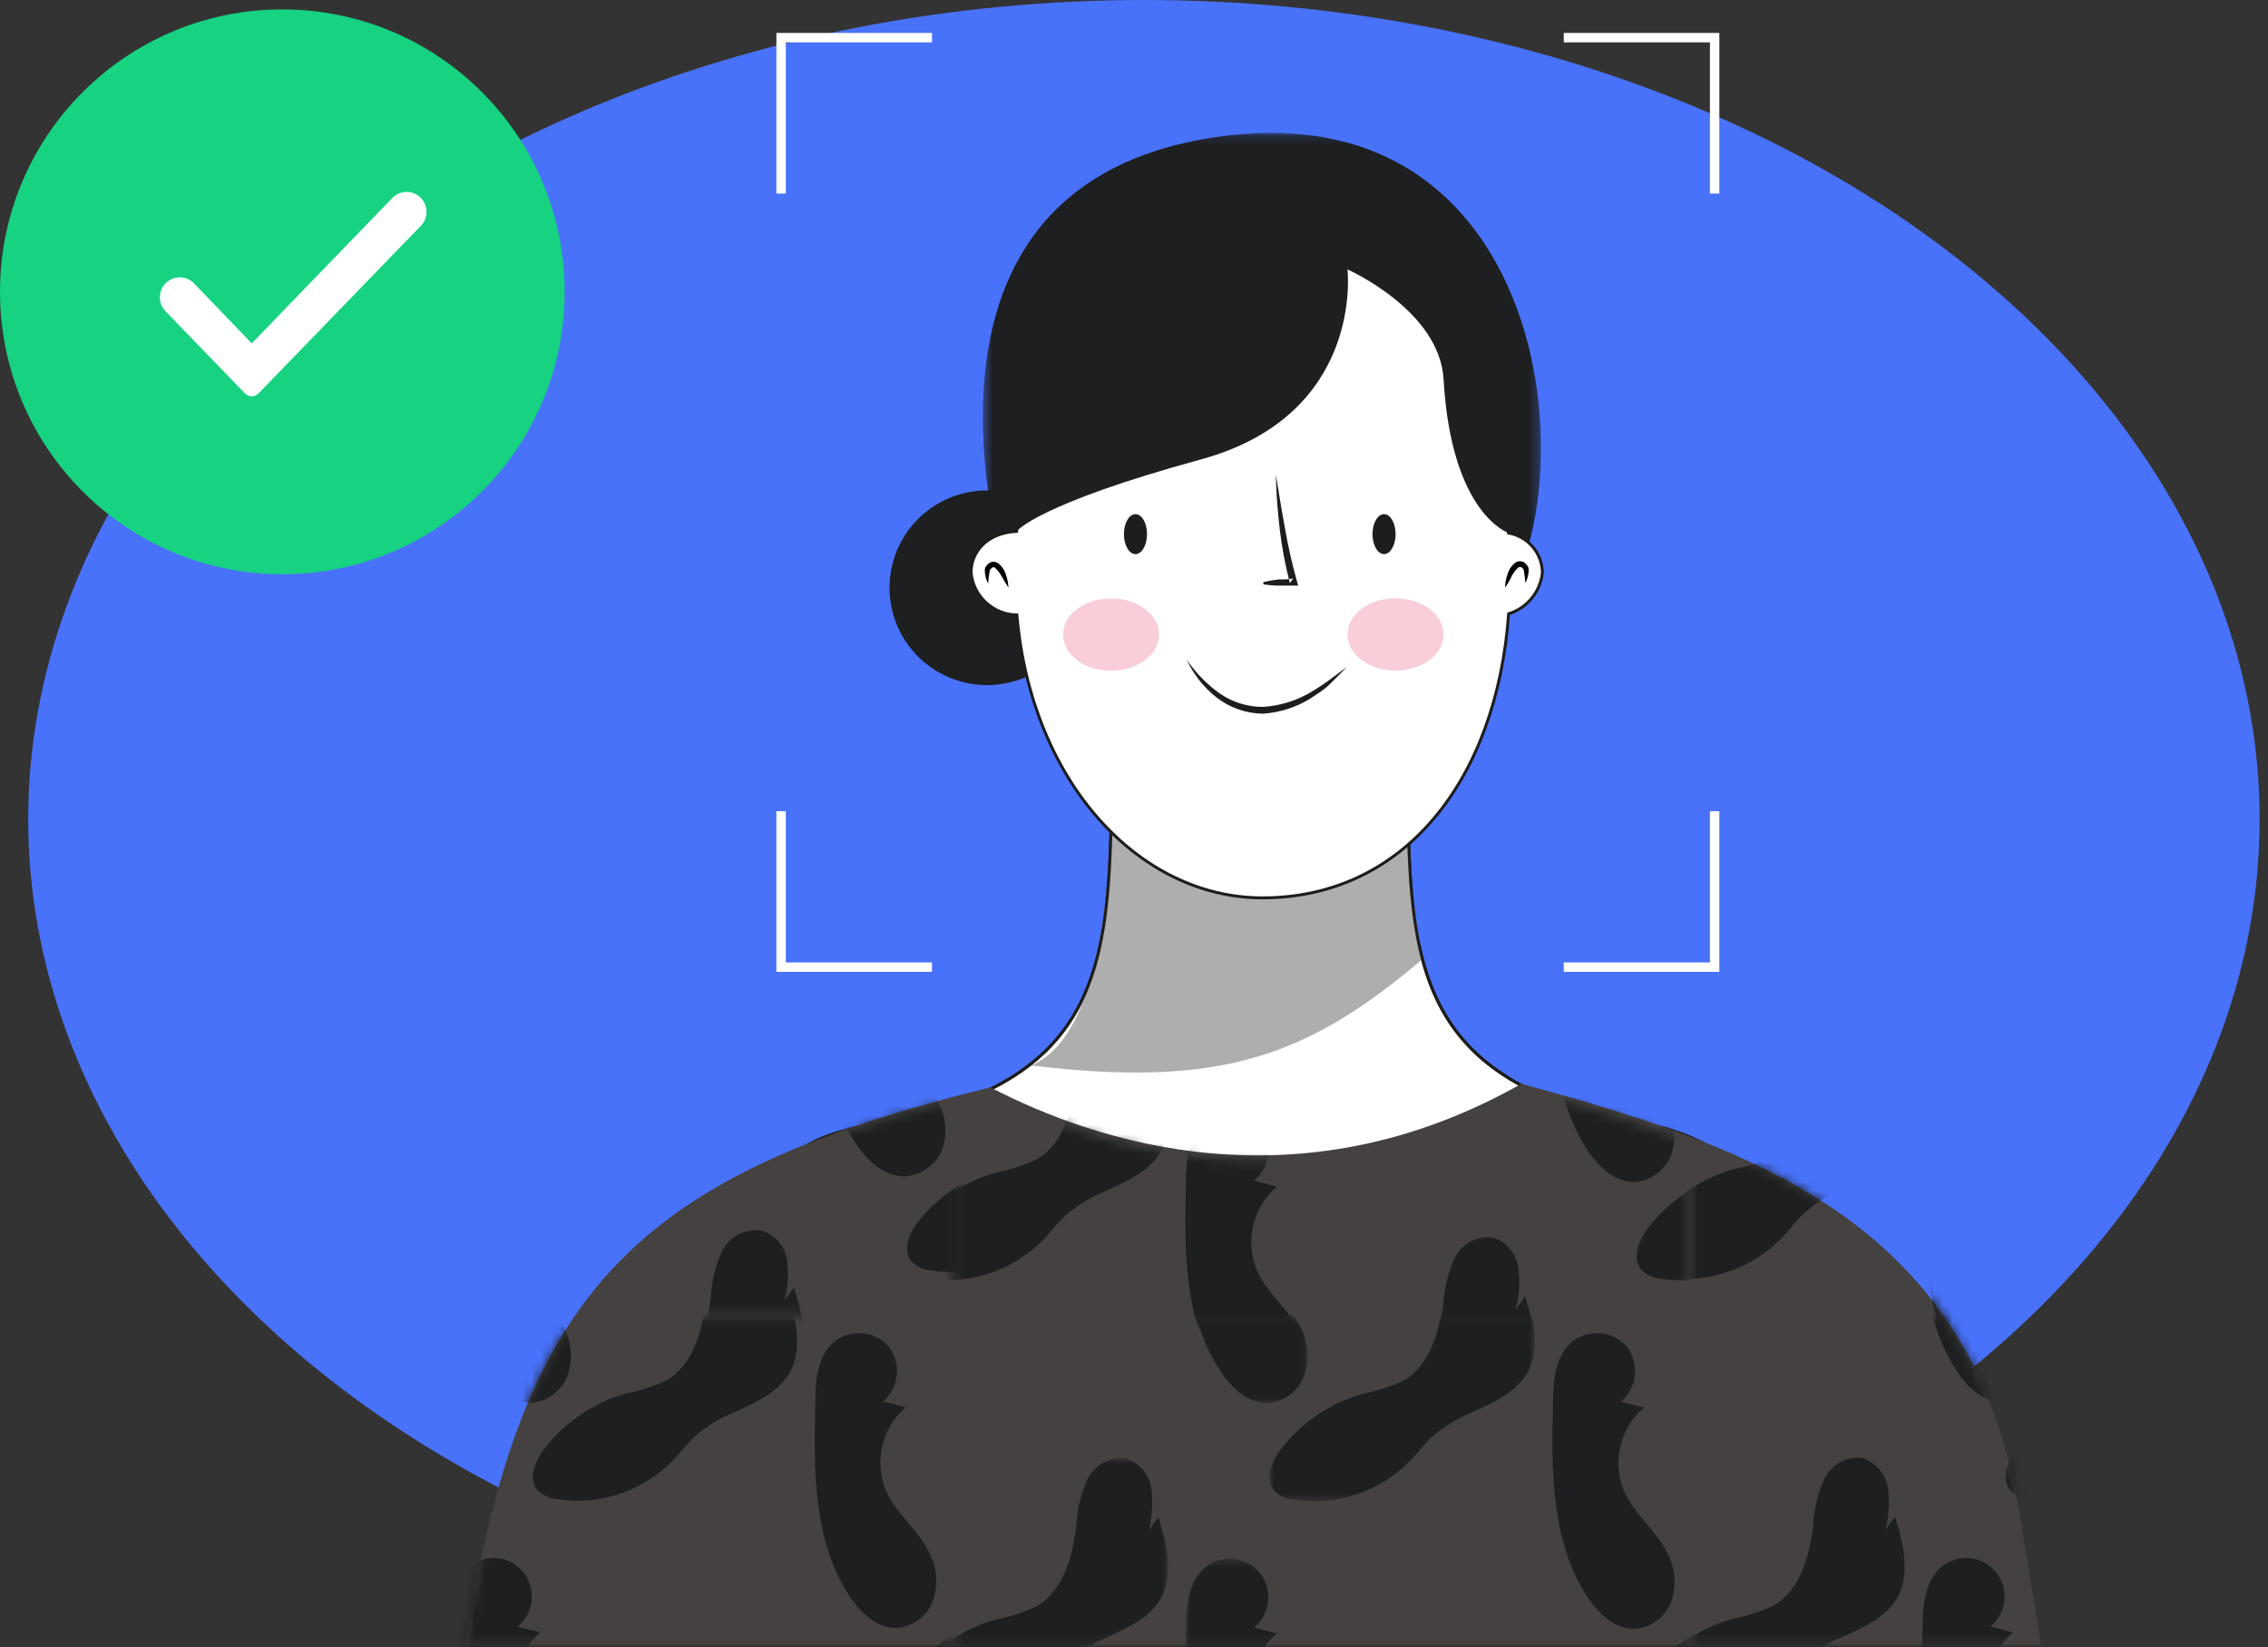
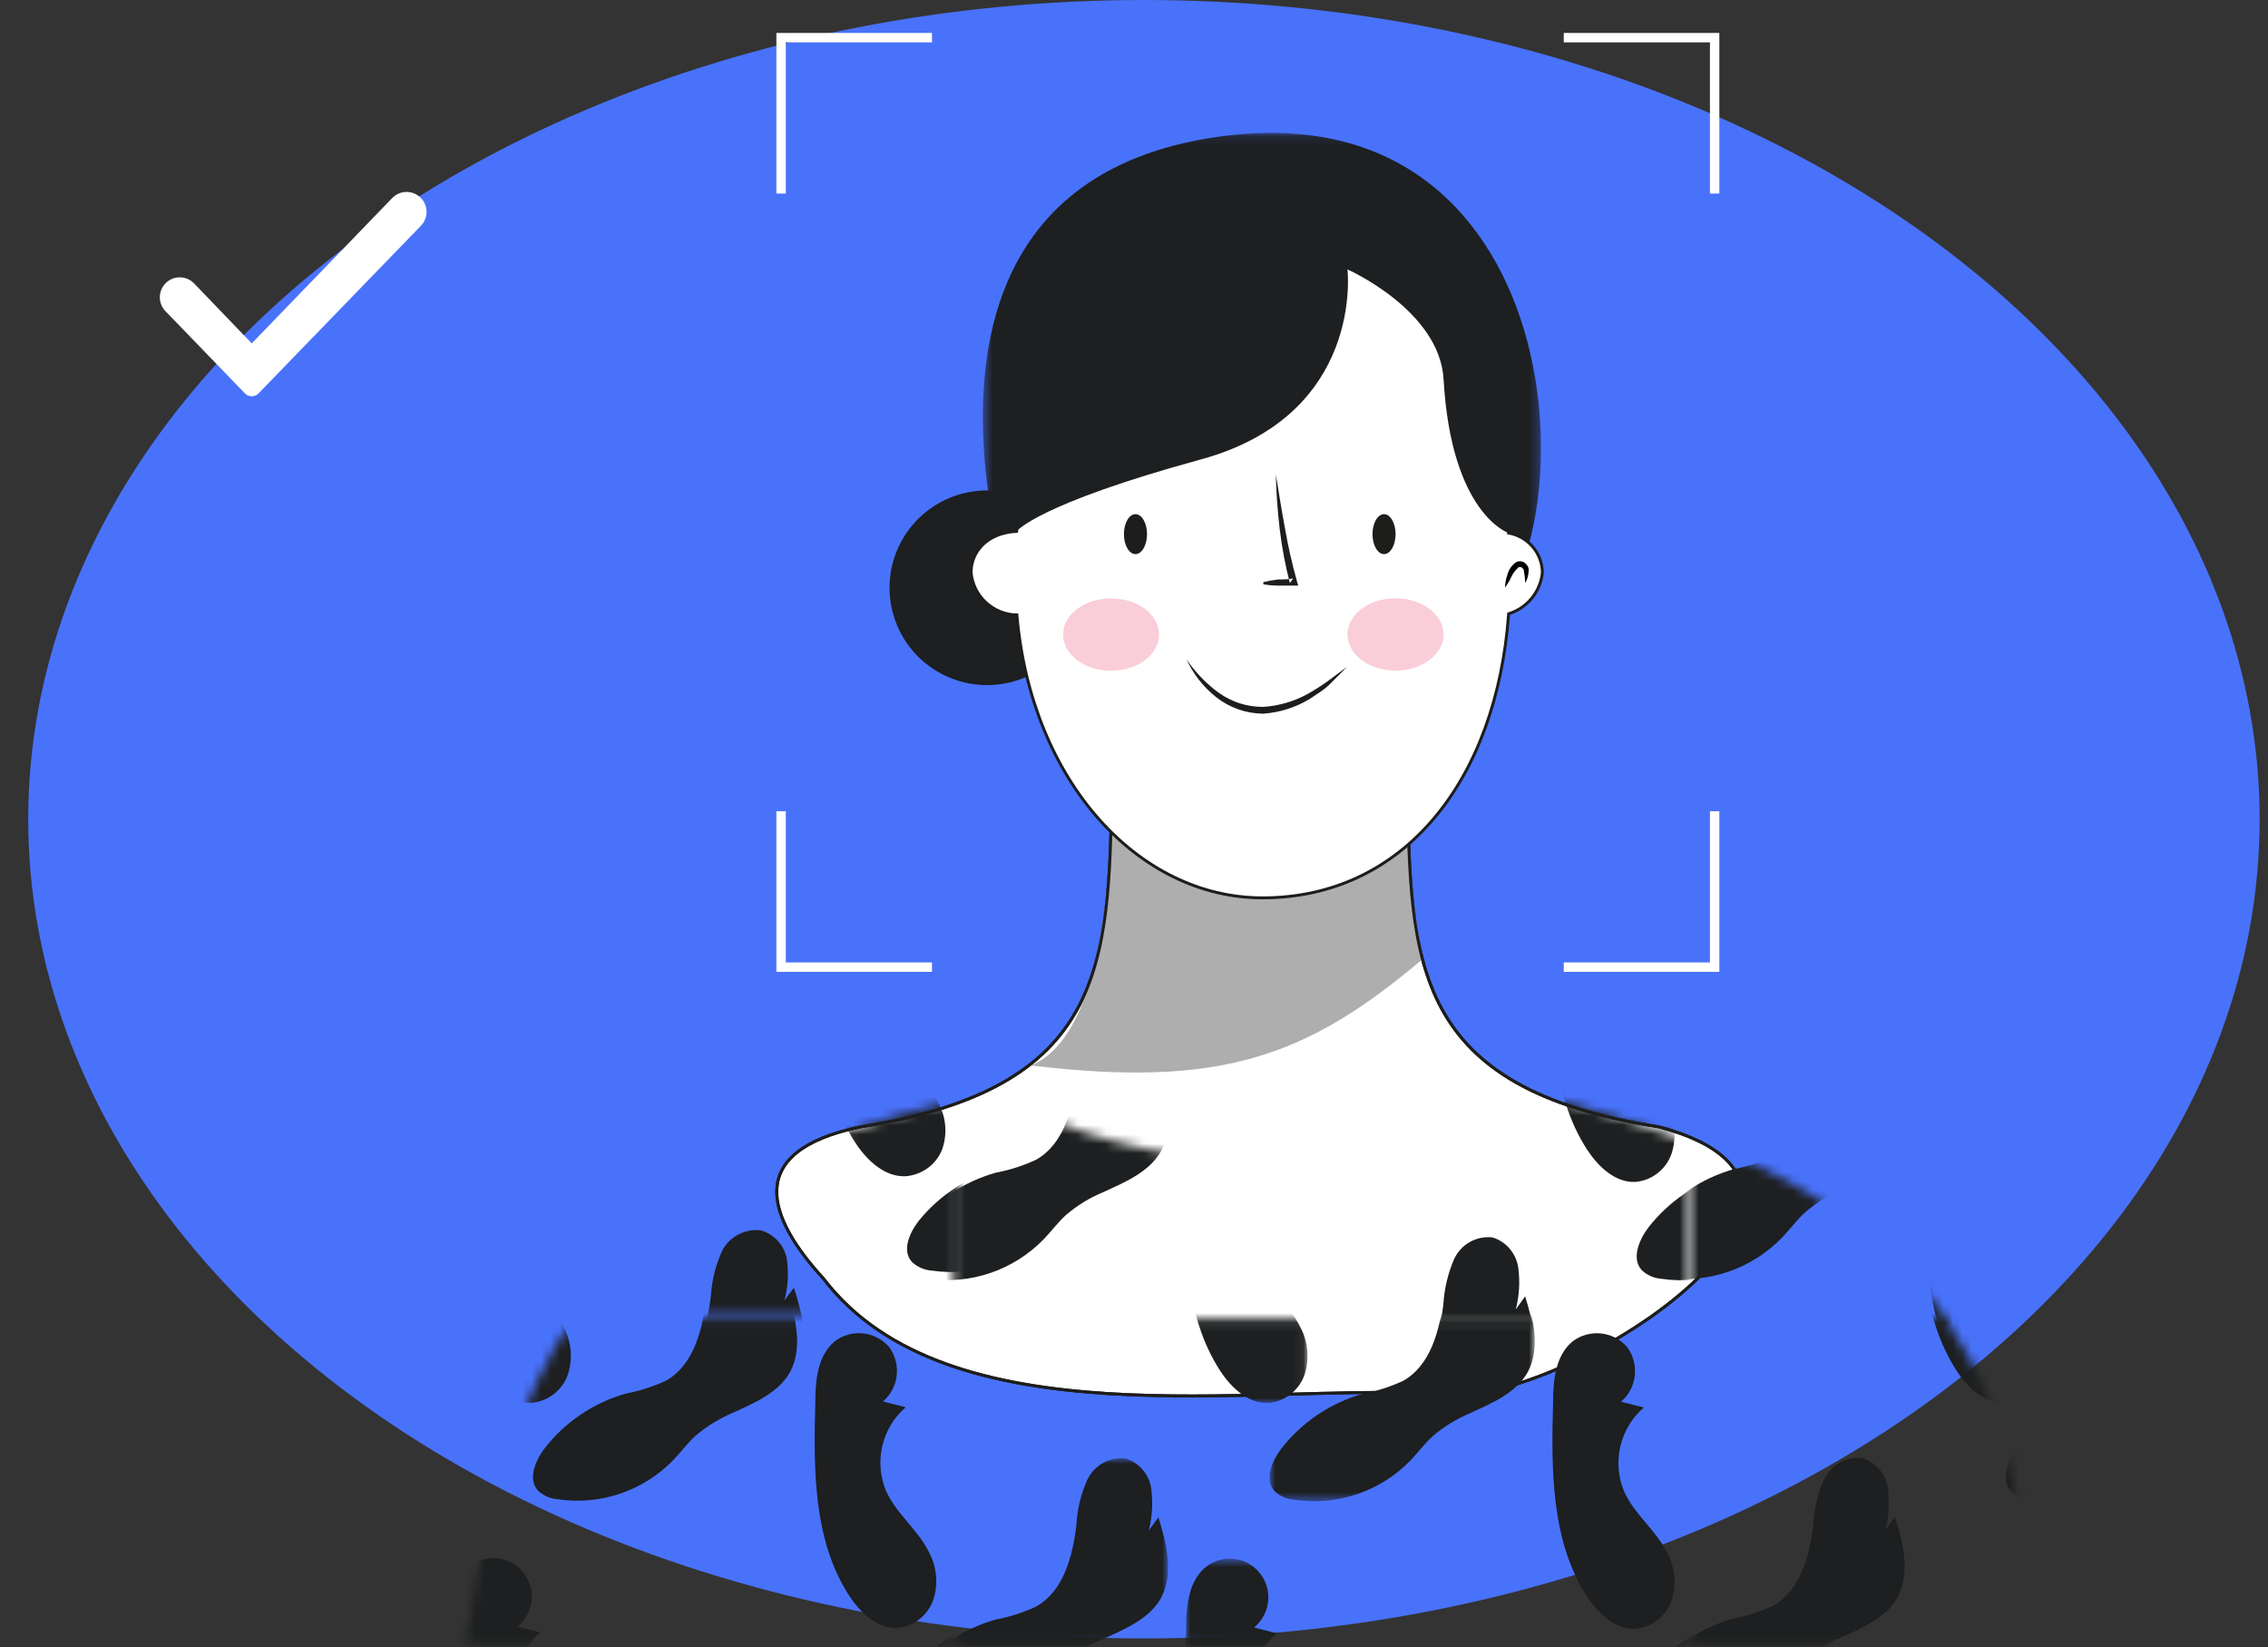
<svg xmlns="http://www.w3.org/2000/svg" fill="none" height="175" viewBox="0 0 241 175" width="241">
  <rect x="0" y="0" width="241" height="175" fill="#333333" stroke="none" />
  <mask id="a" height="35" maskUnits="userSpaceOnUse" width="38" x="179" y="140">
    <path clip-rule="evenodd" d="m179.638 140.094v34.652h37.245l-2.348-14.309c-1.37-8.285-4.055-14.925-7.783-20.343" fill="#fff" fill-rule="evenodd" />
  </mask>
  <mask id="b" height="35" maskUnits="userSpaceOnUse" width="38" x="179" y="140">
    <path clip-rule="evenodd" d="m179.638 140.094v34.652h37.245l-2.348-14.309c-1.37-8.285-4.055-14.925-7.783-20.343" fill="#fff" fill-rule="evenodd" />
  </mask>
  <mask id="c" height="35" maskUnits="userSpaceOnUse" width="38" x="179" y="140">
-     <path clip-rule="evenodd" d="m179.638 140.094v34.652h37.245l-2.348-14.309c-1.37-8.285-4.055-14.925-7.783-20.343" fill="#fff" fill-rule="evenodd" />
-   </mask>
+     </mask>
  <mask id="d" height="35" maskUnits="userSpaceOnUse" width="38" x="179" y="140">
    <path clip-rule="evenodd" d="m179.638 140.094v34.652h37.245l-2.348-14.309c-1.37-8.285-4.055-14.925-7.783-20.343" fill="#fff" fill-rule="evenodd" />
  </mask>
  <mask id="e" height="21" maskUnits="userSpaceOnUse" width="29" x="179" y="120">
    <path clip-rule="evenodd" d="m179.649 140.619h27.59c-6.525-9.573-16.19-15.436-27.59-19.818" fill="#fff" fill-rule="evenodd" />
  </mask>
  <mask id="f" height="21" maskUnits="userSpaceOnUse" width="29" x="179" y="120">
    <path clip-rule="evenodd" d="m179.649 140.619h27.59c-6.525-9.573-16.19-15.436-27.59-19.818" fill="#fff" fill-rule="evenodd" />
  </mask>
  <mask id="g" height="21" maskUnits="userSpaceOnUse" width="7" x="173" y="154">
    <path clip-rule="evenodd" d="m173.918 154.916h5.36v19.93h-5.36z" fill="#fff" fill-rule="evenodd" />
  </mask>
  <mask id="h" height="21" maskUnits="userSpaceOnUse" width="24" x="101" y="154">
    <path clip-rule="evenodd" d="m101.286 154.91h22.832v19.936h-22.832z" fill="#fff" fill-rule="evenodd" />
  </mask>
  <mask id="i" height="20" maskUnits="userSpaceOnUse" width="30" x="134" y="140">
    <path clip-rule="evenodd" d="m134.902 140.094h28.184v19.387h-28.184z" fill="#fff" fill-rule="evenodd" />
  </mask>
  <mask id="j" height="10" maskUnits="userSpaceOnUse" width="14" x="125" y="165">
    <path clip-rule="evenodd" d="m125.953 165.58h12.987v9.266h-12.987z" fill="#fff" fill-rule="evenodd" />
  </mask>
  <mask id="k" height="10" maskUnits="userSpaceOnUse" width="14" x="125" y="140">
    <path clip-rule="evenodd" d="m125.953 140.094h12.987v8.955h-12.987z" fill="#fff" fill-rule="evenodd" />
  </mask>
  <mask id="l" height="26" maskUnits="userSpaceOnUse" width="79" x="101" y="115">
    <path clip-rule="evenodd" d="m105.323 116.09c-1.381.34-2.724.685-4.037 1.035v23.502h77.992v-19.372c-5.541-2.11-11.496-3.868-17.701-5.536-23.644 13.451-45.221 6.13-56.254.371z" fill="#fff" fill-rule="evenodd" />
  </mask>
  <mask id="m" height="26" maskUnits="userSpaceOnUse" width="79" x="101" y="115">
    <path clip-rule="evenodd" d="m105.323 116.09c-1.381.34-2.724.685-4.037 1.035v23.502h77.992v-19.372c-5.541-2.11-11.496-3.868-17.701-5.536-23.644 13.451-45.221 6.13-56.254.371z" fill="#fff" fill-rule="evenodd" />
  </mask>
  <mask id="n" height="26" maskUnits="userSpaceOnUse" width="79" x="101" y="115">
    <path clip-rule="evenodd" d="m105.323 116.09c-1.381.34-2.724.685-4.037 1.035v23.502h77.992v-19.372c-5.541-2.11-11.496-3.868-17.701-5.536-23.644 13.451-45.221 6.13-56.254.371z" fill="#fff" fill-rule="evenodd" />
  </mask>
  <mask id="o" height="26" maskUnits="userSpaceOnUse" width="79" x="101" y="115">
    <path clip-rule="evenodd" d="m105.323 116.09c-1.381.34-2.724.685-4.037 1.035v23.502h77.992v-19.372c-5.541-2.11-11.496-3.868-17.701-5.536-23.644 13.451-45.221 6.13-56.254.371z" fill="#fff" fill-rule="evenodd" />
  </mask>
  <mask id="p" height="26" maskUnits="userSpaceOnUse" width="79" x="101" y="115">
-     <path clip-rule="evenodd" d="m105.323 116.09c-1.381.34-2.724.685-4.037 1.035v23.502h77.992v-19.372c-5.541-2.11-11.496-3.868-17.701-5.536-23.644 13.451-45.221 6.13-56.254.371z" fill="#fff" fill-rule="evenodd" />
+     <path clip-rule="evenodd" d="m105.323 116.09c-1.381.34-2.724.685-4.037 1.035v23.502h77.992v-19.372z" fill="#fff" fill-rule="evenodd" />
  </mask>
  <mask id="q" height="35" maskUnits="userSpaceOnUse" width="52" x="49" y="140">
    <path clip-rule="evenodd" d="m60.852 140.094c-5.645 8.362-9.049 19.412-11.399 34.652h51.372v-34.652" fill="#fff" fill-rule="evenodd" />
  </mask>
  <mask id="r" height="35" maskUnits="userSpaceOnUse" width="52" x="49" y="140">
    <path clip-rule="evenodd" d="m60.852 140.094c-5.645 8.362-9.049 19.412-11.399 34.652h51.372v-34.652" fill="#fff" fill-rule="evenodd" />
  </mask>
  <mask id="s" height="35" maskUnits="userSpaceOnUse" width="52" x="49" y="140">
    <path clip-rule="evenodd" d="m60.852 140.094c-5.645 8.362-9.049 19.412-11.399 34.652h51.372v-34.652" fill="#fff" fill-rule="evenodd" />
  </mask>
  <mask id="t" height="35" maskUnits="userSpaceOnUse" width="52" x="49" y="140">
    <path clip-rule="evenodd" d="m60.852 140.094c-5.645 8.362-9.049 19.412-11.399 34.652h51.372v-34.652" fill="#fff" fill-rule="evenodd" />
  </mask>
  <mask id="u" height="35" maskUnits="userSpaceOnUse" width="52" x="49" y="140">
    <path clip-rule="evenodd" d="m60.852 140.094c-5.645 8.362-9.049 19.412-11.399 34.652h51.372v-34.652" fill="#fff" fill-rule="evenodd" />
  </mask>
  <mask id="v" height="24" maskUnits="userSpaceOnUse" width="41" x="61" y="116">
    <path clip-rule="evenodd" d="m61.108 139.637h40.712v-22.899c-20.205 5.174-32.684 11.474-40.712 22.899z" fill="#fff" fill-rule="evenodd" />
  </mask>
  <mask id="w" height="24" maskUnits="userSpaceOnUse" width="41" x="61" y="116">
    <path clip-rule="evenodd" d="m61.108 139.637h40.712v-22.899c-20.205 5.174-32.684 11.474-40.712 22.899z" fill="#fff" fill-rule="evenodd" />
  </mask>
  <mask id="x" height="24" maskUnits="userSpaceOnUse" width="41" x="61" y="116">
    <path clip-rule="evenodd" d="m61.108 139.637h40.712v-22.899c-20.205 5.174-32.684 11.474-40.712 22.899z" fill="#fff" fill-rule="evenodd" />
  </mask>
  <mask id="y" height="24" maskUnits="userSpaceOnUse" width="41" x="61" y="116">
    <path clip-rule="evenodd" d="m61.108 139.637h40.712v-22.899c-20.205 5.174-32.684 11.474-40.712 22.899z" fill="#fff" fill-rule="evenodd" />
  </mask>
  <mask id="z" height="57" maskUnits="userSpaceOnUse" width="60" x="104" y="14">
    <path clip-rule="evenodd" d="m104.437 14.115h59.311v55.937h-59.311z" fill="#fff" fill-rule="evenodd" />
  </mask>
  <ellipse cx="121.555" cy="87.028" fill="#4972fb" rx="118.555" ry="87.028" />
  <path clip-rule="evenodd" d="m176.303 119.718c-26.238-4.098-26.443-17.282-26.743-36.191h-31.415c-.301 19.127-.628 32.064-26.744 36.191-12.539 2.61-9.78 9.7-3.893 16.121 13.18 17.256 45.742 11.217 64.386 12.199 12.143 2.965 50.537-21.434 24.408-28.32z" fill="#fff" fill-rule="evenodd" />
  <path clip-rule="evenodd" d="m176.303 119.718c-26.238-4.098-26.443-17.282-26.743-36.191h-31.415c-.301 19.127-.628 32.064-26.744 36.191-12.539 2.61-9.78 9.7-3.893 16.121 13.18 17.256 45.742 11.217 64.386 12.199 12.143 2.965 50.537-21.434 24.408-28.32z" fill-rule="evenodd" stroke="#1d1d1b" stroke-width=".31" />
  <path clip-rule="evenodd" d="m151.212 101.848c-1.234-6.026-1.79-12.171-1.652-18.321h-31.415c-.219 1.366.724 25.849-8.591 29.661 20.16 2.418 29.338-.902 41.658-11.34z" fill="#aeaeae" fill-rule="evenodd" />
  <path clip-rule="evenodd" d="m176.303 119.718c-26.238-4.098-26.443-17.282-26.743-36.191h-31.415c-.301 19.127-.628 32.064-26.744 36.191-12.539 2.61-9.78 9.7-3.893 16.121 13.18 17.256 45.742 11.217 64.386 12.199 12.143 2.965 50.537-21.434 24.408-28.32z" fill-rule="evenodd" stroke="#1d1d1b" stroke-width=".31" />
-   <path clip-rule="evenodd" d="m214.519 160.403c-4.917-29.632-26.674-38.254-52.872-45.262-23.71 13.429-45.347 6.122-56.41.37-37.424 9.208-49.895 21.217-55.781 59.237h167.426z" fill="#444140" fill-rule="evenodd" />
  <g mask="url(#a)">
    <path clip-rule="evenodd" d="m200.347 162.524c.369-1.45.457-2.958.258-4.443-.216-1.499-1.272-2.74-2.715-3.188-1.708-.194-3.349.733-4.071 2.303-.675 1.518-1.061 3.149-1.139 4.81-.407 3.298-1.357 6.95-4.276 8.586-1.355.629-2.781 1.087-4.248 1.362-3.44.964-6.48 3.014-8.671 5.847-1.005 1.363-1.779 3.284-.653 4.483.576.528 1.314.84 2.09.886 4.535.671 9.114-.886 12.311-4.184.813-.845 1.505-1.798 2.375-2.575 1.166-.995 2.48-1.799 3.895-2.385 2.321-1.063 4.898-2.126 6.147-4.361 1.357-2.574.584-5.75-.285-8.545" fill="#1d1f20" fill-rule="evenodd" />
  </g>
  <g mask="url(#b)">
    <path clip-rule="evenodd" d="m239.202 138.607c.376-1.454.464-2.968.258-4.457-.22-1.494-1.276-2.729-2.715-3.174-1.71-.199-3.353.732-4.071 2.303-.66 1.518-1.045 3.142-1.139 4.797-.407 3.298-1.357 6.964-4.263 8.599-1.354.626-2.782 1.083-4.247 1.363-3.445.97-6.489 3.024-8.685 5.86-1.005 1.362-1.779 3.27-.653 4.483.572.517 1.298.827 2.065.886 4.538.681 9.125-.876 12.322-4.184.801-.845 1.492-1.785 2.361-2.575 1.169-.992 2.483-1.802 3.895-2.399 2.32-1.063 4.9-2.126 6.147-4.376 1.358-2.56.584-5.736-.285-8.543" fill="#1d1f20" fill-rule="evenodd" />
  </g>
  <g mask="url(#c)">
    <path clip-rule="evenodd" d="m213.905 173.425c-2.563 2.192-3.41 5.803-2.09 8.913 1.086 2.439 3.38 4.088 4.574 6.527.825 1.54.992 3.35.461 5.015-.571 1.671-2.063 2.854-3.813 3.026-2.145.095-3.95-1.608-5.13-3.407-3.841-5.968-3.841-13.546-3.61-20.632 0-2.331.258-4.947 2.049-6.446 1.755-1.427 4.327-1.155 5.748.606 1.42 1.762 1.15 4.345-.604 5.771" fill="#1d1f20" fill-rule="evenodd" />
  </g>
  <g mask="url(#d)">
    <path clip-rule="evenodd" d="m213.905 125.58c-2.543 2.191-3.387 5.781-2.09 8.885 1.086 2.426 3.38 4.088 4.574 6.514.825 1.54.992 3.35.461 5.014-.571 1.672-2.063 2.855-3.813 3.025-2.145.097-3.95-1.607-5.13-3.407-3.841-5.927-3.841-13.505-3.61-20.51 0-2.33.258-4.959 2.049-6.444 1.774-1.377 4.309-1.126 5.781.572 1.34 1.798 1.06 4.331-.637 5.792" fill="#1d1f20" fill-rule="evenodd" />
  </g>
  <g mask="url(#e)">
    <path clip-rule="evenodd" d="m200.722 114.51c.376-1.49.465-3.041.262-4.565-.219-1.54-1.294-2.816-2.762-3.276-1.738-.199-3.408.754-4.142 2.367-.687 1.56-1.08 3.235-1.159 4.941-.414 3.388-1.381 7.141-4.351 8.821-1.379.645-2.83 1.116-4.323 1.4-3.5.99-6.594 3.095-8.823 6.006-1.023 1.4-1.81 3.373-.664 4.606.586.54 1.337.861 2.127.909 4.614.69 9.273-.91 12.526-4.298.828-.867 1.532-1.847 2.417-2.646 1.186-1.021 2.523-1.848 3.963-2.45 2.362-1.092 4.984-2.183 6.255-4.48 1.381-2.645.595-5.907-.29-8.777" fill="#1d1f20" fill-rule="evenodd" />
  </g>
  <g mask="url(#f)">
    <path clip-rule="evenodd" d="m214.518 125.709c-2.609 2.25-3.471 5.961-2.127 9.154 1.105 2.506 3.439 4.2 4.654 6.706.839 1.582 1.009 3.442.469 5.154-.581 1.716-2.099 2.931-3.88 3.106-2.182.1-4.019-1.65-5.22-3.5-3.908-6.13-3.908-13.916-3.673-21.194 0-2.394.262-5.082 2.085-6.624 1.785-1.464 4.402-1.185 5.848.625 1.446 1.809 1.171 4.463-.614 5.927" fill="#1d1f20" fill-rule="evenodd" />
  </g>
  <g mask="url(#g)">
    <path clip-rule="evenodd" d="m200.063 162.589c.374-1.452.467-2.967.272-4.455-.222-1.501-1.28-2.744-2.724-3.198-1.711-.17-3.344.754-4.086 2.31-.666 1.525-1.049 3.159-1.131 4.824-.421 3.307-1.362 6.97-4.289 8.61-1.361.629-2.792 1.088-4.265 1.367-3.458.962-6.514 3.019-8.717 5.863-1.008 1.366-1.769 3.293-.654 4.496.57.527 1.298.845 2.071.902 4.555.671 9.154-.888 12.369-4.196.802-.847 1.497-1.802 2.37-2.583 1.171-.993 2.49-1.801 3.907-2.391 2.33-1.066 4.931-2.131 6.171-4.374 1.362-2.583.585-5.767-.286-8.569" fill="#1d1f20" fill-rule="evenodd" />
  </g>
  <g mask="url(#h)">
    <path clip-rule="evenodd" d="m122.071 162.589c.37-1.454.457-2.967.259-4.455-.217-1.504-1.278-2.749-2.725-3.198-1.716-.194-3.363.735-4.086 2.309-.677 1.523-1.065 3.159-1.144 4.825-.409 3.307-1.362 6.97-4.29 8.61-1.36.631-2.791 1.09-4.264 1.366-3.453.967-6.505 3.022-8.703 5.863-1.008 1.367-1.784 3.294-.654 4.497.578.529 1.317.841 2.098.888 4.551.672 9.147-.888 12.354-4.196.818-.847 1.512-1.804 2.384-2.583 1.17-.997 2.49-1.804 3.909-2.391 2.329-1.066 4.917-2.132 6.17-4.374 1.362-2.581.586-5.766-.286-8.569" fill="#1d1f20" fill-rule="evenodd" />
  </g>
  <path clip-rule="evenodd" d="m174.674 149.526c-2.548 2.2-3.395 5.797-2.097 8.91 1.089 2.447 3.391 4.1 4.59 6.547.828 1.543.996 3.359.463 5.028-.575 1.674-2.072 2.854-3.827 3.021-2.152.108-3.964-1.612-5.149-3.416-3.868-5.933-3.814-13.544-3.623-20.637 0-2.337.259-4.975 2.057-6.464 1.784-1.367 4.319-1.116 5.802.574 1.346 1.806 1.065 4.351-.64 5.822" fill="#1d1f20" fill-rule="evenodd" />
  <g mask="url(#i)">
    <path clip-rule="evenodd" d="m161.067 138.604c.377-1.458.466-2.977.259-4.471-.222-1.497-1.281-2.736-2.725-3.182-1.716-.2-3.365.733-4.086 2.309-.662 1.523-1.05 3.152-1.143 4.811-.41 3.307-1.362 6.984-4.278 8.624-1.361.627-2.792 1.086-4.263 1.366-3.457.973-6.512 3.033-8.716 5.877-1.009 1.367-1.786 3.28-.655 4.496.573.518 1.301.83 2.07.889 4.555.683 9.16-.879 12.368-4.196.805-.847 1.498-1.79 2.37-2.583 1.174-.995 2.492-1.807 3.909-2.405 2.329-1.066 4.918-2.132 6.17-4.389 1.362-2.568.586-5.752-.286-8.567" fill="#1d1f20" fill-rule="evenodd" />
  </g>
  <g mask="url(#j)">
    <path clip-rule="evenodd" d="m135.678 173.522c-2.573 2.198-3.423 5.819-2.097 8.938 1.089 2.446 3.391 4.1 4.59 6.546.828 1.545.996 3.36.463 5.03-.573 1.675-2.07 2.862-3.829 3.034-2.151.095-3.962-1.613-5.147-3.417-3.855-5.985-3.855-13.585-3.623-20.691 0-2.337.259-4.961 2.057-6.465 1.759-1.43 4.342-1.157 5.768.609 1.426 1.767 1.154 4.357-.606 5.787" fill="#1d1f20" fill-rule="evenodd" />
  </g>
  <g mask="url(#k)">
    <path clip-rule="evenodd" d="m135.678 125.54c-2.552 2.197-3.399 5.797-2.097 8.91 1.089 2.433 3.391 4.1 4.59 6.533.828 1.544.996 3.359.463 5.028-.573 1.677-2.07 2.863-3.829 3.034-2.151.097-3.962-1.611-5.147-3.417-3.855-5.943-3.855-13.543-3.623-20.568 0-2.337.259-4.973 2.057-6.463 1.78-1.38 4.324-1.129 5.802.574 1.343 1.803 1.064 4.343-.64 5.808" fill="#1d1f20" fill-rule="evenodd" />
  </g>
  <g mask="url(#l)">
    <path clip-rule="evenodd" d="m200.063 115.106c.374-1.456.467-2.97.272-4.462-.222-1.503-1.28-2.746-2.724-3.202-1.711-.17-3.344.755-4.086 2.314-.666 1.527-1.049 3.164-1.131 4.829-.421 3.312-1.362 6.98-4.289 8.622-1.361.63-2.792 1.09-4.265 1.369-3.458.962-6.514 3.021-8.717 5.87-1.008 1.369-1.769 3.297-.654 4.502.57.529 1.298.846 2.071.902 4.555.674 9.154-.888 12.369-4.199.802-.849 1.497-1.807 2.37-2.588 1.171-.995 2.49-1.802 3.907-2.395 2.33-1.066 4.931-2.133 6.171-4.377 1.362-2.588.585-5.777-.286-8.582" fill="#1d1f20" fill-rule="evenodd" />
  </g>
  <g mask="url(#m)">
    <path clip-rule="evenodd" d="m161.067 139.106c.377-1.454.466-2.97.259-4.461-.222-1.499-1.281-2.741-2.725-3.188-1.712-.201-3.361.725-4.086 2.3-.66 1.53-1.047 3.164-1.143 4.829-.41 3.312-1.362 6.981-4.278 8.623-1.361.627-2.792 1.086-4.263 1.368-3.454.973-6.508 3.03-8.716 5.871-1.009 1.368-1.786 3.296-.655 4.516.573.518 1.301.83 2.07.888 4.555.677 9.156-.884 12.368-4.2.805-.848 1.498-1.794 2.37-2.588 1.175-.986 2.494-1.788 3.909-2.379 2.329-1.081 4.918-2.136 6.17-4.394 1.362-2.573.586-5.761-.286-8.58" fill="#1d1f20" fill-rule="evenodd" />
  </g>
  <g mask="url(#n)">
    <path clip-rule="evenodd" d="m122.071 115.106c.371-1.456.458-2.972.259-4.462-.217-1.506-1.278-2.752-2.724-3.203-1.716-.194-3.363.738-4.086 2.314-.677 1.525-1.065 3.163-1.144 4.83-.409 3.311-1.363 6.98-4.291 8.622-1.359.631-2.791 1.091-4.263 1.368-3.453.968-6.505 3.026-8.704 5.871-1.008 1.368-1.784 3.297-.654 4.502.578.528 1.317.842 2.098.888 4.551.675 9.146-.889 12.354-4.201.817-.847 1.512-1.805 2.384-2.586 1.17-.998 2.489-1.806 3.909-2.395 2.329-1.067 4.917-2.133 6.17-4.379 1.362-2.585.586-5.773-.286-8.578" fill="#1d1f20" fill-rule="evenodd" />
  </g>
  <g mask="url(#o)">
    <path clip-rule="evenodd" d="m174.674 102.023c-2.548 2.204-3.395 5.805-2.097 8.924 1.089 2.449 3.391 4.105 4.59 6.555.828 1.543.996 3.362.463 5.034-.575 1.675-2.072 2.857-3.827 3.024-2.152.11-3.964-1.613-5.149-3.421-3.868-5.939-3.814-13.561-3.623-20.663 0-2.34.259-4.981 2.057-6.473 1.784-1.367 4.319-1.117 5.802.575 1.346 1.81 1.065 4.359-.64 5.83" fill="#1d1f20" fill-rule="evenodd" />
  </g>
  <g mask="url(#p)">
-     <path clip-rule="evenodd" d="m135.678 126.053c-2.573 2.199-3.423 5.826-2.097 8.948 1.089 2.449 3.391 4.105 4.59 6.554.828 1.547.996 3.364.463 5.038-.573 1.677-2.07 2.865-3.829 3.036-2.151.097-3.962-1.613-5.147-3.421-3.855-5.992-3.855-13.602-3.623-20.717 0-2.34.259-4.967 2.057-6.474 1.759-1.431 4.342-1.159 5.768.611 1.426 1.768 1.154 4.362-.606 5.794" fill="#1d1f20" fill-rule="evenodd" />
-   </g>
+     </g>
  <g mask="url(#q)">
    <path clip-rule="evenodd" d="m121.522 162.524c.373-1.448.466-2.958.272-4.442-.222-1.497-1.275-2.737-2.713-3.189-1.704-.169-3.33.752-4.069 2.303-.665 1.521-1.046 3.151-1.126 4.811-.42 3.297-1.356 6.95-4.272 8.585-1.354.627-2.781 1.085-4.245 1.363-3.444.959-6.489 3.01-8.681 5.846-1.004 1.363-1.763 3.284-.651 4.484.566.526 1.293.842 2.062.899 4.535.669 9.115-.886 12.315-4.184.8-.845 1.492-1.797 2.36-2.575 1.168-.991 2.481-1.796 3.893-2.385 2.319-1.063 4.91-2.125 6.144-4.361 1.356-2.576.583-5.751-.285-8.545" fill="#1d1f20" fill-rule="evenodd" />
  </g>
  <g mask="url(#r)">
    <path clip-rule="evenodd" d="m96.24 149.497c-2.538 2.194-3.381 5.781-2.089 8.886 1.085 2.439 3.377 4.088 4.571 6.527.825 1.539.991 3.35.461 5.014-.572 1.669-2.063 2.847-3.811 3.013-2.143.108-3.947-1.608-5.127-3.407-3.852-5.916-3.798-13.505-3.608-20.578 0-2.33.258-4.96 2.048-6.446 1.777-1.363 4.301-1.112 5.778.573 1.34 1.801 1.061 4.339-.637 5.805" fill="#1d1f20" fill-rule="evenodd" />
  </g>
  <g mask="url(#s)">
    <path clip-rule="evenodd" d="m82.691 138.607c.376-1.454.464-2.968.258-4.457-.221-1.494-1.275-2.729-2.713-3.174-1.709-.199-3.352.732-4.069 2.303-.659 1.518-1.046 3.142-1.139 4.797-.407 3.298-1.356 6.964-4.259 8.599-1.355.626-2.78 1.083-4.245 1.363-3.442.97-6.486 3.024-8.681 5.86-1.004 1.362-1.777 3.27-.651 4.483.571.517 1.295.827 2.062.886 4.535.681 9.121-.876 12.315-4.184.8-.845 1.492-1.785 2.36-2.575 1.169-.992 2.482-1.802 3.893-2.399 2.319-1.063 4.896-2.126 6.144-4.376 1.356-2.56.583-5.736-.285-8.543" fill="#1d1f20" fill-rule="evenodd" />
  </g>
  <g mask="url(#t)">
    <path clip-rule="evenodd" d="m57.409 173.425c-2.562 2.192-3.408 5.803-2.089 8.913 1.085 2.439 3.377 4.088 4.571 6.527.825 1.54.992 3.35.461 5.015-.571 1.671-2.06 2.854-3.811 3.026-2.143.095-3.947-1.608-5.127-3.407-3.838-5.968-3.838-13.546-3.608-20.632 0-2.331.258-4.947 2.048-6.446 1.754-1.427 4.325-1.155 5.744.606 1.42 1.762 1.15 4.345-.604 5.771" fill="#1d1f20" fill-rule="evenodd" />
  </g>
  <g mask="url(#u)">
    <path clip-rule="evenodd" d="m57.409 125.58c-2.542 2.191-3.385 5.781-2.089 8.885 1.085 2.426 3.377 4.088 4.571 6.514.825 1.54.992 3.35.461 5.014-.571 1.672-2.06 2.855-3.811 3.025-2.143.097-3.947-1.607-5.127-3.407-3.838-5.927-3.838-13.505-3.608-20.51 0-2.33.258-4.959 2.048-6.444 1.773-1.377 4.306-1.126 5.778.572 1.337 1.798 1.059 4.331-.637 5.792" fill="#1d1f20" fill-rule="evenodd" />
  </g>
  <g mask="url(#v)">
    <path clip-rule="evenodd" d="m122.899 114.771c.38-1.419.474-2.895.276-4.348-.225-1.464-1.298-2.676-2.762-3.12-1.735-.166-3.392.736-4.145 2.254-.676 1.488-1.065 3.083-1.146 4.706-.428 3.226-1.381 6.801-4.351 8.401-1.379.613-2.832 1.061-4.324 1.333-3.507.938-6.609 2.944-8.841 5.72-1.022 1.334-1.796 3.212-.663 4.387.576.515 1.316.824 2.1.879 4.619.656 9.284-.866 12.543-4.092.815-.827 1.519-1.76 2.403-2.522 1.19-.969 2.527-1.756 3.965-2.333 2.362-1.039 5-2.079 6.257-4.265 1.382-2.522.594-5.628-.29-8.362" fill="#1d1f20" fill-rule="evenodd" />
  </g>
  <g mask="url(#w)">
    <path clip-rule="evenodd" d="m83.351 138.156c.383-1.418.472-2.895.263-4.347-.225-1.461-1.298-2.671-2.763-3.107-1.738-.196-3.409.707-4.144 2.242-.67 1.49-1.064 3.082-1.16 4.705-.414 3.227-1.381 6.801-4.337 8.401-1.38.611-2.832 1.059-4.324 1.334-3.503.948-6.6 2.952-8.841 5.72-1.022 1.333-1.81 3.212-.663 4.4.582.505 1.319.809 2.1.865 4.619.66 9.286-.861 12.543-4.092.815-.827 1.52-1.748 2.404-2.521 1.192-.962 2.529-1.743 3.965-2.319 2.362-1.053 4.987-2.081 6.258-4.281 1.381-2.507.594-5.614-.29-8.36" fill="#1d1f20" fill-rule="evenodd" />
  </g>
  <g mask="url(#x)">
    <path clip-rule="evenodd" d="m97.15 102.022c-2.584 2.147-3.444 5.656-2.127 8.695 1.105 2.386 3.439 4 4.655 6.386.84 1.504 1.01 3.276.47 4.906-.583 1.632-2.101 2.784-3.882 2.946-2.183.107-4.02-1.572-5.222-3.333-3.923-5.787-3.868-13.213-3.674-20.133 0-2.28.263-4.854 2.086-6.307 1.81-1.332 4.38-1.088 5.885.56 1.365 1.764 1.08 4.247-.649 5.68" fill="#1d1f20" fill-rule="evenodd" />
  </g>
  <g mask="url(#y)">
    <path clip-rule="evenodd" d="m57.602 125.437c-2.609 2.142-3.471 5.677-2.127 8.718 1.105 2.387 3.44 4 4.655 6.387.84 1.507 1.01 3.277.47 4.908-.582 1.635-2.098 2.792-3.882 2.959-2.183.094-4.02-1.572-5.221-3.334-3.909-5.839-3.909-13.253-3.675-20.185 0-2.28.263-4.84 2.086-6.308 1.786-1.395 4.405-1.129 5.85.595 1.446 1.722 1.171 4.25-.615 5.645" fill="#1d1f20" fill-rule="evenodd" />
  </g>
  <g mask="url(#z)">
    <path clip-rule="evenodd" d="m108.261 65.927s-16.964-45.469 20.564-51.306c39.818-6.19 40.363 46.422 27.313 52.911s-47.877-1.605-47.877-1.605z" fill="#1d1f20" fill-rule="evenodd" />
  </g>
  <g clip-rule="evenodd" fill-rule="evenodd">
    <path d="m114.929 59.886c1.414 5.533-1.935 11.163-7.483 12.574-5.545 1.411-11.188-1.932-12.602-7.465-1.414-5.533 1.936-11.163 7.482-12.574l.016-.004c5.542-1.4 11.174 1.943 12.587 7.469z" fill="#1d1f20" />
    <path d="m163.897 60.812c-.04-2.076-1.549-3.833-3.6-4.19-1.064-17.578-8.426-31.157-26.141-31.157-17.713 0-25.008 13.497-26.128 30.98-3.245.177-4.84 2.259-4.84 4.367.229 2.524 2.327 4.472 4.868 4.517 1.527 17.687 12.942 30.054 26.1 30.054 15 0 24.874-12.463 26.154-30.177 1.972-.614 3.386-2.344 3.587-4.395z" fill="#fff" />
    <path d="m163.897 60.812c-.04-2.076-1.549-3.833-3.6-4.19-1.064-17.578-8.426-31.157-26.141-31.157-17.713 0-25.008 13.497-26.128 30.98-3.245.177-4.84 2.259-4.84 4.367.229 2.524 2.327 4.472 4.868 4.517 1.527 17.687 12.942 30.054 26.1 30.054 15 0 24.874-12.463 26.154-30.177 1.972-.614 3.386-2.344 3.587-4.395z" stroke="#1d1d1b" stroke-width=".31" />
    <path d="m159.93 62.43c.005-.464.087-.924.245-1.361.124-.507.417-.958.832-1.279.299-.223.709-.223 1.008 0 .114.095.215.204.301.327.09.136.135.299.123.463-.012.475-.134.94-.355 1.361-.028-.456-.083-.91-.163-1.361-.014-.065-.041-.125-.084-.177-.066 0-.121-.136-.189-.15s-.138 0-.273 0c-.303.265-.552.584-.736.939-.177.435-.452.844-.709 1.238z" fill="#000" />
-     <path d="m107.157 62.431c-.259-.395-.478-.803-.709-1.184-.186-.355-.435-.675-.737-.939-.136-.068-.15-.095-.273 0-.122.095-.122.109-.19.15-.069.041 0 .082-.082.177-.081.45-.135.905-.164 1.361-.222-.42-.344-.886-.354-1.361-.013-.163.031-.327.122-.463.085-.122.186-.231.3-.327.299-.222.709-.222 1.009 0 .409.325.701.774.832 1.279.152.419.235.86.246 1.306z" fill="#000" />
    <path d="m126.083 70.049c.947 1.397 2.133 2.618 3.505 3.606 1.353.939 2.96 1.442 4.609 1.442 1.658-.103 3.274-.567 4.732-1.361.723-.408 1.432-.857 2.141-1.361s1.363-1.034 2.059-1.524c-.586.612-1.214 1.211-1.814 1.823-.601.612-1.363 1.048-2.1 1.551-1.513.926-3.232 1.472-5.004 1.592-1.802-.019-3.547-.631-4.964-1.742-1.361-1.072-2.445-2.453-3.164-4.027z" fill="#1d1d1b" />
    <path d="m134.238 61.845c.52-.129 1.049-.225 1.582-.286.532 0 1.064 0 1.596-.109l-.355.49c-.487-1.883-.845-3.796-1.077-5.728-.218-1.932-.382-3.864-.409-5.796.313 1.905.613 3.809.968 5.714.327 1.888.751 3.759 1.268 5.605l.136.476h-.504-1.596c-.534-.004-1.067-.05-1.595-.136z" fill="#1d1d1b" />
    <path d="m120.656 54.621c.678 0 1.228.95 1.228 2.122 0 1.171-.55 2.123-1.228 2.123-.677 0-1.227-.951-1.227-2.123 0-1.173.55-2.122 1.227-2.122z" fill="#1d1d1b" />
    <path d="m147.069 54.621c.678 0 1.227.95 1.227 2.122 0 1.171-.549 2.123-1.227 2.123s-1.226-.951-1.226-2.123c0-1.173.548-2.122 1.226-2.122z" fill="#1d1d1b" />
    <path d="m123.165 67.395c0 2.122-2.25 3.864-5.1 3.864s-5.1-1.728-5.1-3.85c0-2.123 2.277-3.837 5.1-3.837s5.1 1.714 5.1 3.823z" fill="#f9ced9" />
    <path d="m153.397 67.395c0 2.123-2.292 3.85-5.113 3.85-2.823 0-5.1-1.728-5.1-3.85 0-2.122 2.289-3.837 5.1-3.837 2.809 0 5.113 1.728 5.113 3.837z" fill="#f9ced9" />
    <path d="m143.183 28.62s1.841 15.428-15.586 20.19-19.568 7.633-19.568 7.633-5.155-33.279 27.804-34.014c32.96-.735 24.464 34.19 24.464 34.19s-6.082-1.986-6.9-16.326c-.423-7.347-10.214-11.673-10.214-11.673z" fill="#1d1f20" />
  </g>
-   <circle cx="30" cy="31" fill="#16d281" r="30" />
  <path clip-rule="evenodd" d="m44.728 21.037c-.833-.862-2.215-.862-3.048 0l-14.93 15.442-6.123-6.367c-.832-.865-2.215-.867-3.049-.004-.794.821-.794 2.123 0 2.944l8.454 8.743c.393.406 1.044.406 1.437.001l17.258-17.81c.796-.822.797-2.126.002-2.949z" fill="#fff" fill-rule="evenodd" />
  <path d="m99.032 4h-16.032v16.564" stroke="#fff" />
  <path d="m166.168 4h16.032v16.564" stroke="#fff" />
  <path d="m99.032 102.742h-16.032v-16.564" stroke="#fff" />
  <path d="m166.168 102.742h16.032v-16.564" stroke="#fff" />
</svg>